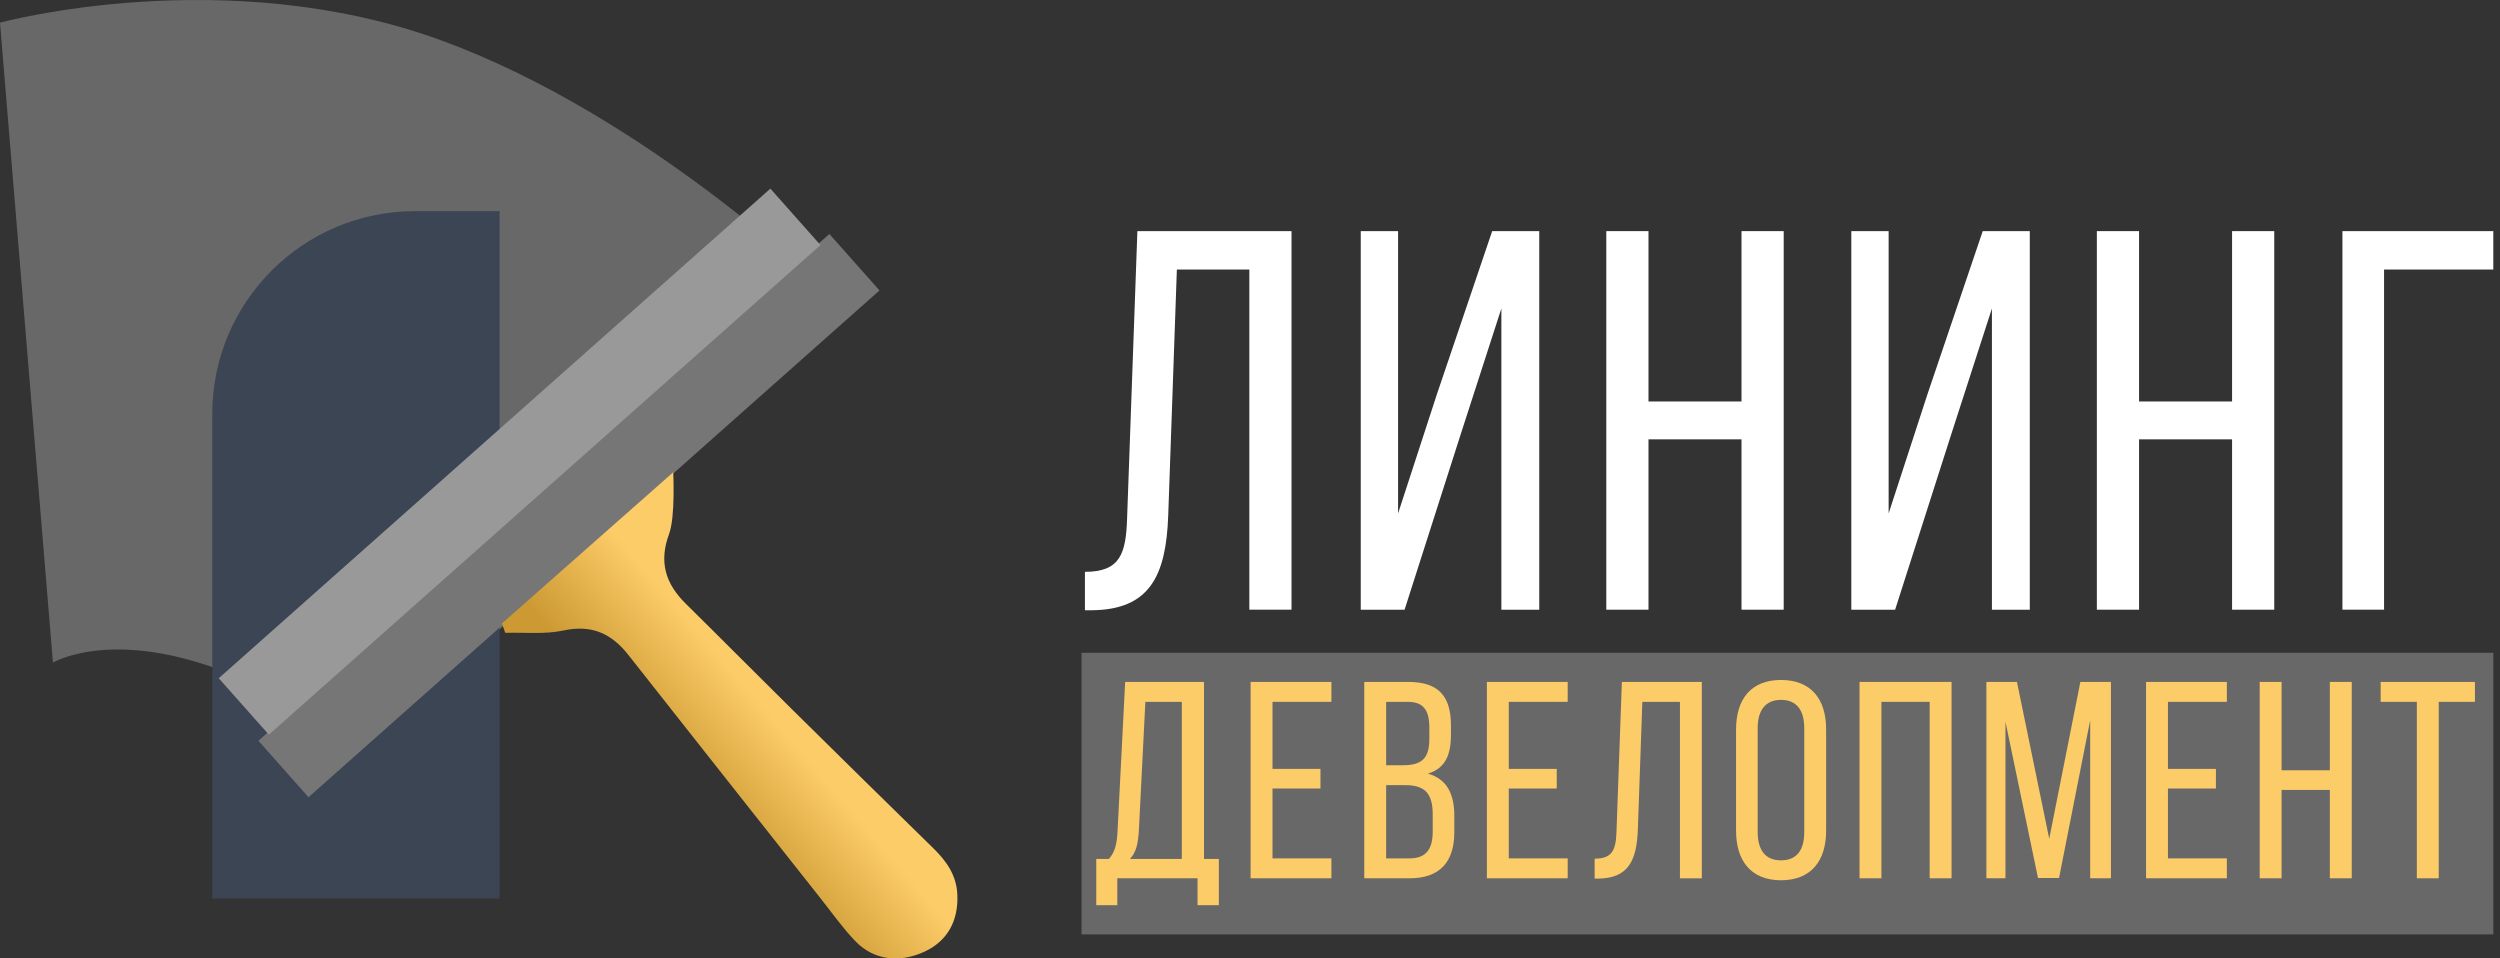
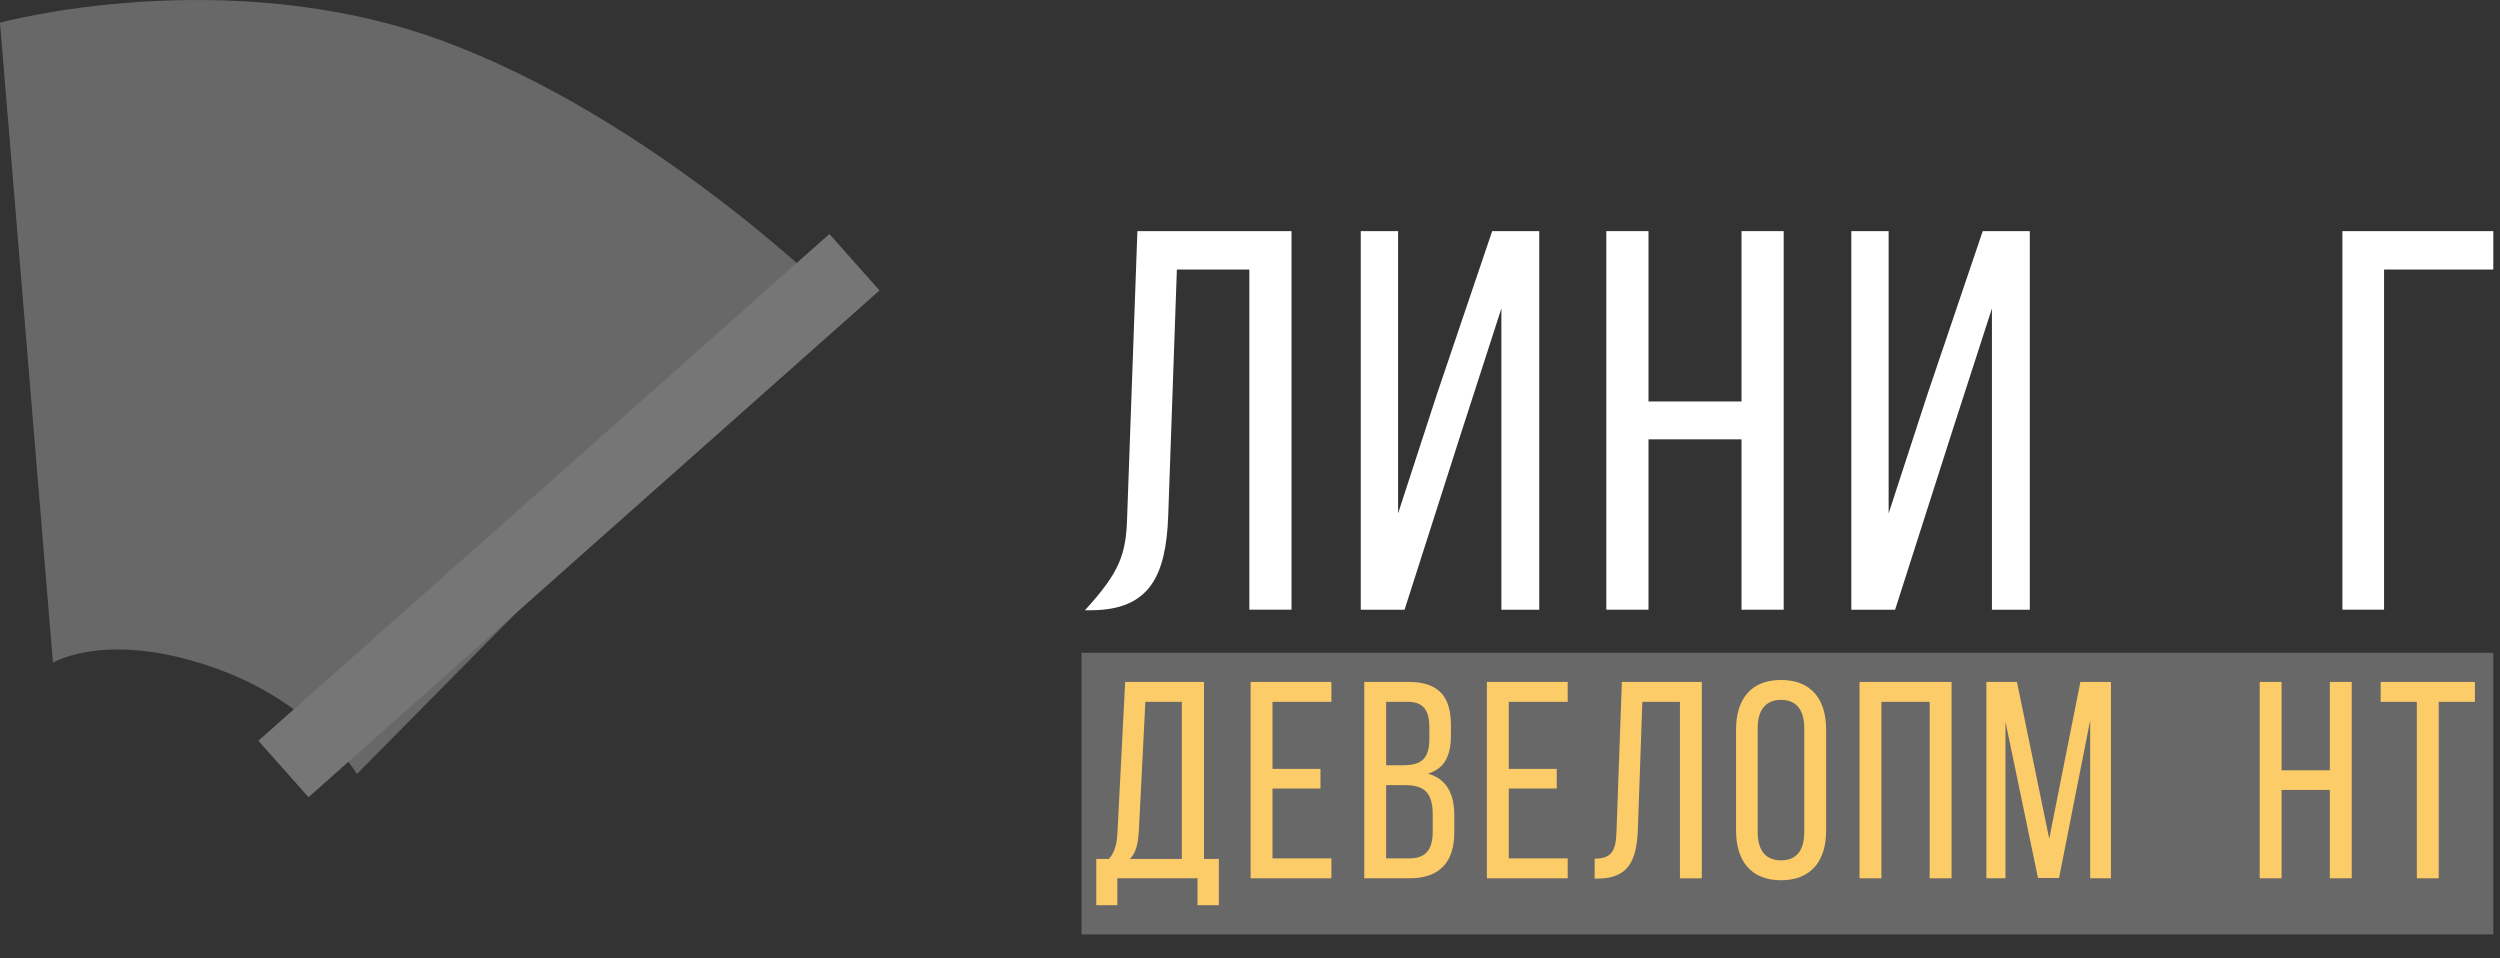
<svg xmlns="http://www.w3.org/2000/svg" width="313" height="120" viewBox="0 0 313 120" fill="none">
  <rect x="0" y="0" width="313" height="120" fill="#333333" stroke="none" />
  <g clip-path="url(#clip0)">
    <path opacity="0.3" d="M312.163 81.731H135.408V116.986H312.163V81.731Z" fill="#E2E2E2" />
    <path opacity="0.3" d="M44.684 96.909C44.684 96.909 39.637 88.335 27.491 83.848C13.629 78.727 6.629 82.962 6.629 82.962L0 2.837C0 2.837 28.238 -4.845 55.302 5.074C81.468 14.663 104.036 36.845 104.036 36.845L44.684 96.909Z" fill="#E2E2E2" />
-     <path d="M62.551 112.491H26.577V51.828C26.577 37.804 37.946 26.435 51.971 26.435H58.319H62.551V112.491Z" fill="#3B4554" />
    <path d="M110.111 36.363L103.839 29.296L32.352 92.744L38.625 99.811L110.111 36.363Z" fill="#777676" />
-     <path d="M62.842 78.055L84.291 59.125C84.291 59.125 84.562 64.717 83.775 66.835C82.458 70.376 83.329 73.093 85.87 75.597C90.289 79.95 94.653 84.356 99.066 88.715C104.977 94.556 110.901 100.385 116.845 106.194C118.489 107.801 119.737 109.548 119.857 111.955C120.024 115.309 118.593 117.853 115.696 119.171C112.563 120.597 109.369 120.201 107.095 117.84C105.552 116.237 104.253 114.396 102.868 112.644C94.793 102.429 86.716 92.215 78.66 81.986C76.556 79.314 74.074 78.175 70.55 78.936C68.207 79.442 65.694 79.16 63.257 79.23C63.118 78.839 62.842 78.055 62.842 78.055Z" fill="url(#paint0_linear)" />
-     <path d="M102.722 30.683L96.45 23.616L27.386 84.914L33.658 91.98L102.722 30.683Z" fill="#999999" />
-     <path d="M147.344 33.744L146.261 64.553C145.99 72.069 143.959 76.334 136.713 76.402H135.833V71.594C140.235 71.594 140.979 69.359 141.115 64.823L142.401 28.936H161.698V76.334H156.418V33.744H147.344Z" fill="white" />
+     <path d="M147.344 33.744L146.261 64.553C145.99 72.069 143.959 76.334 136.713 76.402H135.833C140.235 71.594 140.979 69.359 141.115 64.823L142.401 28.936H161.698V76.334H156.418V33.744H147.344Z" fill="white" />
    <path d="M182.894 54.328L175.852 76.335H170.367V28.937H175.04V64.281L179.914 49.318L186.821 28.937H192.713V76.335H187.972V38.619L182.894 54.328Z" fill="white" />
    <path d="M206.391 55.006V76.334H201.109V28.937H206.391V50.265H218.037V28.937H223.318V76.335H218.037V55.006H206.391V55.006Z" fill="white" />
    <path d="M244.311 54.328L237.269 76.335H231.784V28.937H236.457V64.281L241.332 49.318L248.238 28.937H254.13V76.335H249.389V38.619L244.311 54.328Z" fill="white" />
-     <path d="M267.809 55.006V76.334H262.527V28.937H267.809V50.265H279.455V28.937H284.736V76.335H279.455V55.006H267.809V55.006Z" fill="white" />
    <path d="M298.484 33.744V76.334H293.271V28.937H312.161V33.745H298.484V33.744Z" fill="white" />
    <path d="M149.932 113.335V109.963H139.886V113.335H137.252V107.539H138.833C139.676 106.591 139.851 105.467 139.922 103.957L140.87 85.377H150.739V107.539H152.601V113.335H149.932ZM142.59 103.921C142.485 105.678 142.239 106.732 141.467 107.539H147.964V87.871H143.399L142.59 103.921Z" fill="#FCCC68" />
    <path d="M165.322 96.265V98.723H159.316V107.469H166.692V109.962H156.576V85.376H166.692V87.87H159.316V96.265H165.322Z" fill="#FCCC68" />
    <path d="M176.32 85.377C180.148 85.377 181.658 87.203 181.658 90.821V91.98C181.658 94.579 180.921 96.194 178.778 96.862C181.167 97.53 182.079 99.425 182.079 102.13V104.203C182.079 107.891 180.289 109.963 176.46 109.963H170.806V85.377H176.32ZM175.652 95.808C177.83 95.808 178.953 95.106 178.953 92.541V91.101C178.953 88.923 178.216 87.87 176.249 87.87H173.546V95.808H175.652ZM176.46 107.469C178.462 107.469 179.375 106.415 179.375 104.133V101.955C179.375 99.216 178.286 98.302 175.933 98.302H173.545V107.47H176.46V107.469Z" fill="#FCCC68" />
    <path d="M194.904 96.265V98.723H188.898V107.469H196.274V109.962H186.158V85.376H196.274V87.87H188.898V96.265H194.904Z" fill="#FCCC68" />
    <path d="M205.621 87.871L205.059 103.852C204.918 107.751 203.865 109.963 200.107 109.999H199.65V107.505C201.933 107.505 202.319 106.346 202.39 103.992L203.057 85.377H213.067V109.964H210.327V87.871H205.621Z" fill="#FCCC68" />
    <path d="M217.356 91.312C217.356 87.554 219.219 85.131 222.976 85.131C226.77 85.131 228.631 87.554 228.631 91.312V104.028C228.631 107.751 226.77 110.209 222.976 110.209C219.219 110.209 217.356 107.751 217.356 104.028V91.312ZM220.062 104.167C220.062 106.415 221.01 107.715 222.976 107.715C224.978 107.715 225.892 106.415 225.892 104.167V91.171C225.892 88.959 224.978 87.624 222.976 87.624C221.01 87.624 220.062 88.959 220.062 91.171V104.167Z" fill="#FCCC68" />
    <path d="M235.554 87.871V109.963H232.814V85.377H244.335V109.963H241.595V87.871H235.554Z" fill="#FCCC68" />
    <path d="M257.792 109.927H255.158L251.084 90.364V109.963H248.695V85.377H252.523L256.563 105.011L260.462 85.377H264.29V109.963H261.691V90.188L257.792 109.927Z" fill="#FCCC68" />
-     <path d="M277.433 96.265V98.723H271.427V107.469H278.803V109.962H268.688V85.376H278.803V87.87H271.427V96.265H277.433Z" fill="#FCCC68" />
    <path d="M285.654 98.899V109.962H282.915V85.376H285.654V96.44H291.695V85.376H294.436V109.962H291.695V98.899H285.654Z" fill="#FCCC68" />
    <path d="M302.589 109.963V87.871H298.058V85.377H309.859V87.871H305.328V109.963H302.589Z" fill="#FCCC68" />
  </g>
  <defs>
    <linearGradient id="paint0_linear" x1="87.124" y1="100.386" x2="101.159" y2="88.362" gradientUnits="userSpaceOnUse">
      <stop stop-color="#CC9933" />
      <stop offset="0.766" stop-color="#FCCC68" />
    </linearGradient>
    <clipPath id="clip0">
      <rect width="312.163" height="120" fill="white" />
    </clipPath>
  </defs>
</svg>